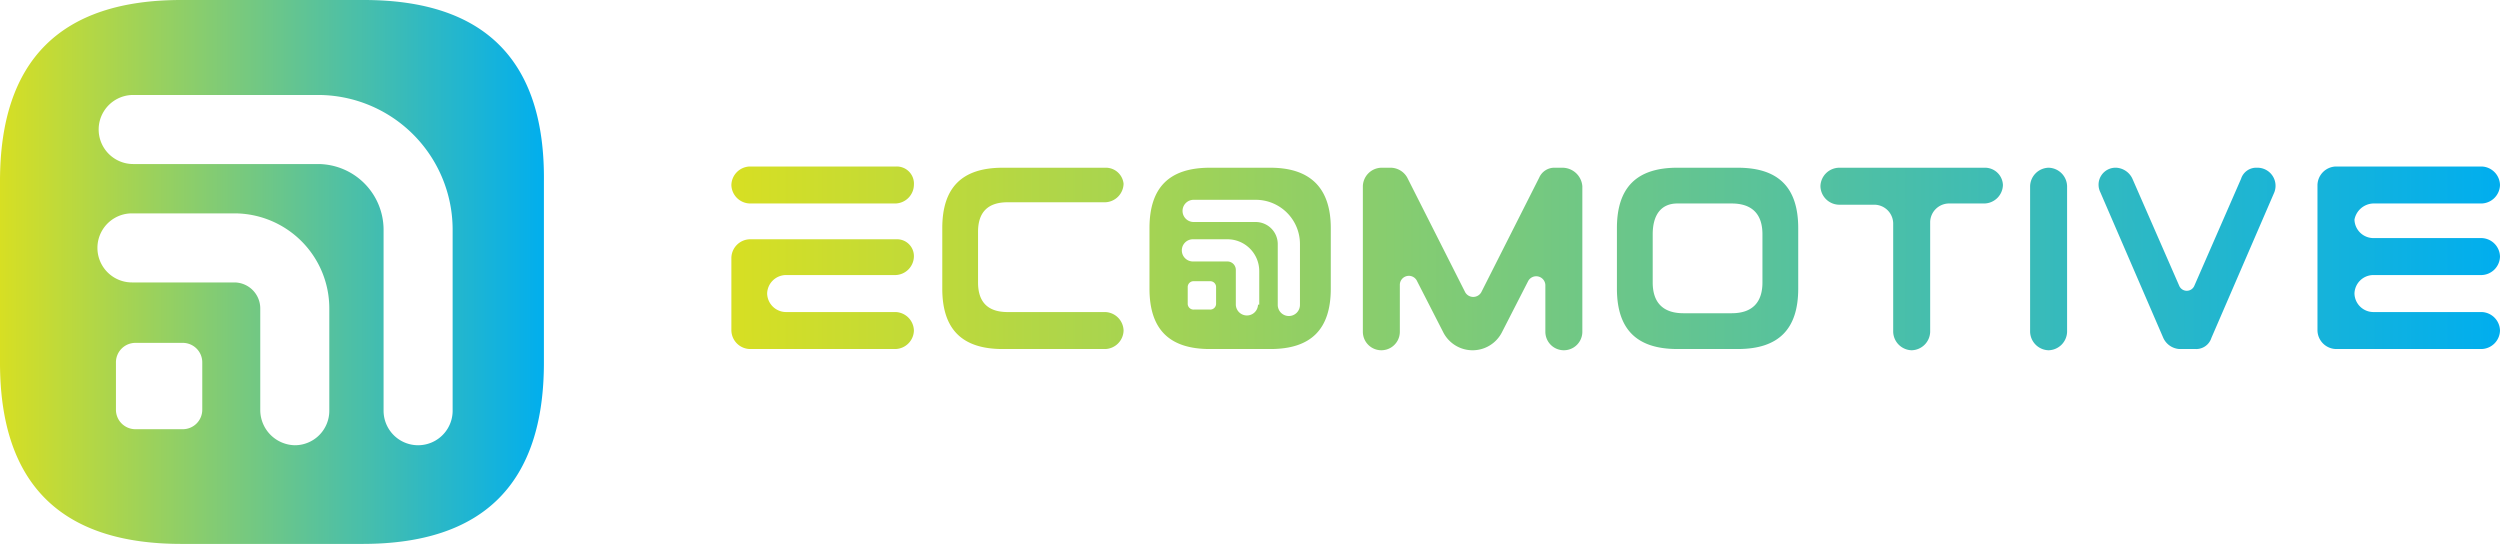
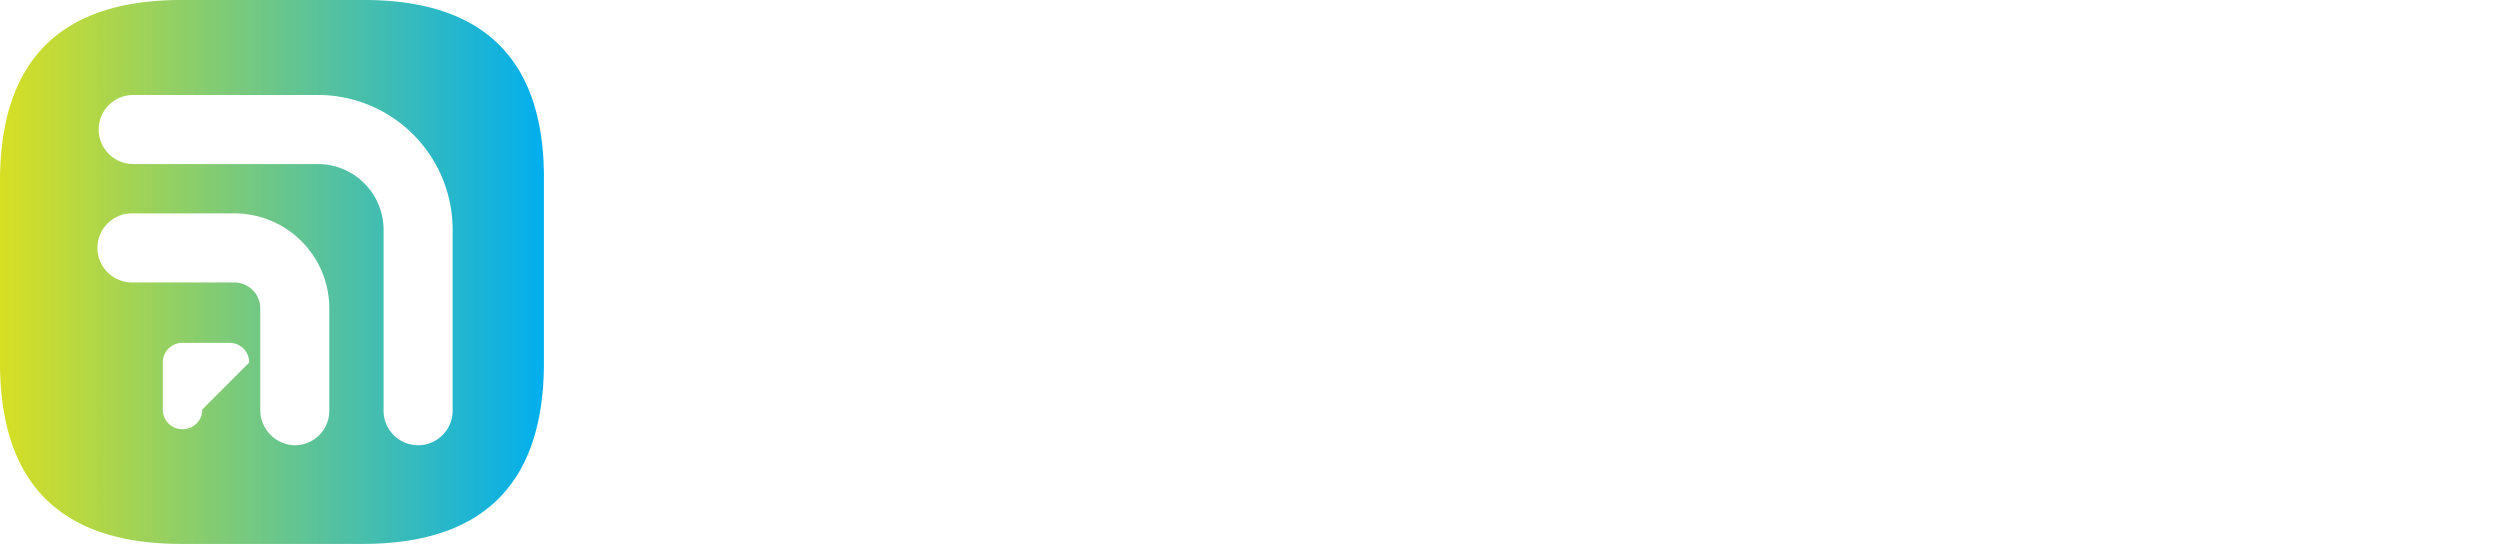
<svg xmlns="http://www.w3.org/2000/svg" xmlns:xlink="http://www.w3.org/1999/xlink" viewBox="748.828 677.133 365.017 79.414">
  <defs>
    <style>
      .cls-1 {
        fill: url(#linear-gradient);
      }

      .cls-2 {
        fill: url(#linear-gradient-2);
      }
    </style>
    <linearGradient id="linear-gradient" y1="0.501" x2="1.002" y2="0.501" gradientUnits="objectBoundingBox">
      <stop offset="0" stop-color="#d7df23" />
      <stop offset="1" stop-color="#00aeef" />
    </linearGradient>
    <linearGradient id="linear-gradient-2" x1="0.001" y1="0.497" x2="1" y2="0.497" xlink:href="#linear-gradient" />
  </defs>
  <g id="Ecomotive_2" data-name="Ecomotive 2" transform="translate(748.828 677.133)">
-     <path id="Path_9" data-name="Path 9" class="cls-1" d="M53.123,0H26.471Q0,0,0,26.471V52.943Q0,79.414,26.471,79.414H52.943q26.471,0,26.471-26.471V26.471C79.594,8.824,70.77,0,53.123,0ZM29.533,59.786a2.844,2.844,0,0,1-2.881,2.881H19.809a2.844,2.844,0,0,1-2.881-2.881V52.943a2.844,2.844,0,0,1,2.881-2.881h6.843a2.844,2.844,0,0,1,2.881,2.881Zm18.548.18a5.033,5.033,0,0,1-5.042,5.042A5.153,5.153,0,0,1,38,59.966V45.019a3.8,3.8,0,0,0-3.782-3.782H19.268a5.042,5.042,0,1,1,0-10.084H34.215A13.872,13.872,0,0,1,48.081,45.019Zm18.008,0a5.042,5.042,0,1,1-10.084,0V33.494A9.607,9.607,0,0,0,46.46,23.95H19.448a5.042,5.042,0,0,1,0-10.084H46.46A19.675,19.675,0,0,1,66.088,33.494V59.966Z" />
-     <path id="Path_10" data-name="Path 10" class="cls-2" d="M137.994,13.68H129.17c-5.943,0-8.824,2.881-8.824,8.824v8.824c0,5.943,2.881,8.824,8.824,8.824h8.824c5.943,0,8.824-2.881,8.824-8.824V22.5C146.818,16.561,143.756,13.68,137.994,13.68ZM130.07,33.489a.851.851,0,0,1-.9.9h-2.341a.851.851,0,0,1-.9-.9V31.148a.851.851,0,0,1,.9-.9h2.341a.851.851,0,0,1,.9.9Zm6.123.18a1.621,1.621,0,0,1-3.241,0V28.627a1.231,1.231,0,0,0-1.261-1.261h-5.042a1.621,1.621,0,0,1,0-3.241h5.042a4.649,4.649,0,0,1,4.682,4.682v4.862Zm6.123,0a1.621,1.621,0,1,1-3.241,0V24.845a3.228,3.228,0,0,0-3.241-3.241h-9a1.621,1.621,0,1,1,0-3.241h9a6.456,6.456,0,0,1,6.483,6.483v8.824ZM113.863,13.68H98.917c-5.943,0-8.824,2.881-8.824,8.824v8.824c0,5.943,2.881,8.824,8.824,8.824h14.946a2.77,2.77,0,0,0,2.7-2.7h0a2.77,2.77,0,0,0-2.7-2.7H99.637q-4.322,0-4.322-4.322V23.044q0-4.322,4.322-4.322h14.226a2.77,2.77,0,0,0,2.7-2.7h0A2.6,2.6,0,0,0,113.863,13.68Zm128.4,0H221.01a2.77,2.77,0,0,0-2.7,2.7h0a2.77,2.77,0,0,0,2.7,2.7h5.222a2.77,2.77,0,0,1,2.7,2.7V37.63a2.77,2.77,0,0,0,2.7,2.7h0a2.77,2.77,0,0,0,2.7-2.7V21.6a2.77,2.77,0,0,1,2.7-2.7h5.222a2.77,2.77,0,0,0,2.7-2.7h0A2.616,2.616,0,0,0,242.259,13.68Zm39.8,0h0a2.325,2.325,0,0,0-2.341,1.621l-6.843,15.667a1.2,1.2,0,0,1-2.161,0L263.868,15.3a2.775,2.775,0,0,0-2.341-1.621h0a2.482,2.482,0,0,0-2.341,3.6l9.184,21.249a2.775,2.775,0,0,0,2.341,1.621h2.341a2.325,2.325,0,0,0,2.341-1.621l9.184-21.249A2.638,2.638,0,0,0,282.056,13.68ZM298.983,18.9H314.83a2.769,2.769,0,0,0,2.7-2.7h0a2.769,2.769,0,0,0-2.7-2.7H293.581a2.77,2.77,0,0,0-2.7,2.7V37.45a2.77,2.77,0,0,0,2.7,2.7H314.83a2.769,2.769,0,0,0,2.7-2.7h0a2.769,2.769,0,0,0-2.7-2.7H298.983a2.77,2.77,0,0,1-2.7-2.7h0a2.77,2.77,0,0,1,2.7-2.7H314.83a2.769,2.769,0,0,0,2.7-2.7h0a2.769,2.769,0,0,0-2.7-2.7H298.983a2.77,2.77,0,0,1-2.7-2.7h0A2.9,2.9,0,0,1,298.983,18.9Zm-92.74-5.222h-8.824c-5.943,0-8.824,2.881-8.824,8.824v8.824c0,5.943,2.881,8.824,8.824,8.824h8.824c5.943,0,8.824-2.881,8.824-8.824V22.5C215.067,16.561,212.186,13.68,206.243,13.68Zm3.6,16.747c0,2.881-1.441,4.5-4.5,4.5H198.32c-2.881,0-4.5-1.441-4.5-4.5V23.4c0-2.881,1.261-4.5,3.6-4.5h7.923c2.881,0,4.5,1.441,4.5,4.5ZM180.672,13.68h-1.08a2.413,2.413,0,0,0-2.341,1.441l-8.464,16.747a1.352,1.352,0,0,1-2.341,0l-8.464-16.747a2.81,2.81,0,0,0-2.341-1.441H154.2a2.77,2.77,0,0,0-2.7,2.7V37.63a2.7,2.7,0,1,0,5.4,0V30.787a1.317,1.317,0,0,1,2.521-.54L163.2,37.63a4.808,4.808,0,0,0,8.644,0l3.782-7.383a1.337,1.337,0,0,1,2.521.54V37.63a2.7,2.7,0,1,0,5.4,0V16.381A2.924,2.924,0,0,0,180.672,13.68Zm70.951,0h0a2.77,2.77,0,0,0-2.7,2.7V37.63a2.77,2.77,0,0,0,2.7,2.7h0a2.77,2.77,0,0,0,2.7-2.7V16.381A2.765,2.765,0,0,0,251.623,13.68ZM83.43,24.125H62a2.77,2.77,0,0,0-2.7,2.7V37.45a2.77,2.77,0,0,0,2.7,2.7H83.25a2.77,2.77,0,0,0,2.7-2.7h0a2.77,2.77,0,0,0-2.7-2.7H67.223a2.77,2.77,0,0,1-2.7-2.7h0a2.77,2.77,0,0,1,2.7-2.7H83.25a2.77,2.77,0,0,0,2.7-2.7h0A2.458,2.458,0,0,0,83.43,24.125Zm0-10.625H62a2.77,2.77,0,0,0-2.7,2.7h0A2.77,2.77,0,0,0,62,18.9H83.25a2.77,2.77,0,0,0,2.7-2.7h0A2.506,2.506,0,0,0,83.43,13.5Z" transform="translate(47.486 10.81)" />
+     <path id="Path_9" data-name="Path 9" class="cls-1" d="M53.123,0H26.471Q0,0,0,26.471V52.943Q0,79.414,26.471,79.414H52.943q26.471,0,26.471-26.471V26.471C79.594,8.824,70.77,0,53.123,0ZM29.533,59.786a2.844,2.844,0,0,1-2.881,2.881a2.844,2.844,0,0,1-2.881-2.881V52.943a2.844,2.844,0,0,1,2.881-2.881h6.843a2.844,2.844,0,0,1,2.881,2.881Zm18.548.18a5.033,5.033,0,0,1-5.042,5.042A5.153,5.153,0,0,1,38,59.966V45.019a3.8,3.8,0,0,0-3.782-3.782H19.268a5.042,5.042,0,1,1,0-10.084H34.215A13.872,13.872,0,0,1,48.081,45.019Zm18.008,0a5.042,5.042,0,1,1-10.084,0V33.494A9.607,9.607,0,0,0,46.46,23.95H19.448a5.042,5.042,0,0,1,0-10.084H46.46A19.675,19.675,0,0,1,66.088,33.494V59.966Z" />
  </g>
</svg>